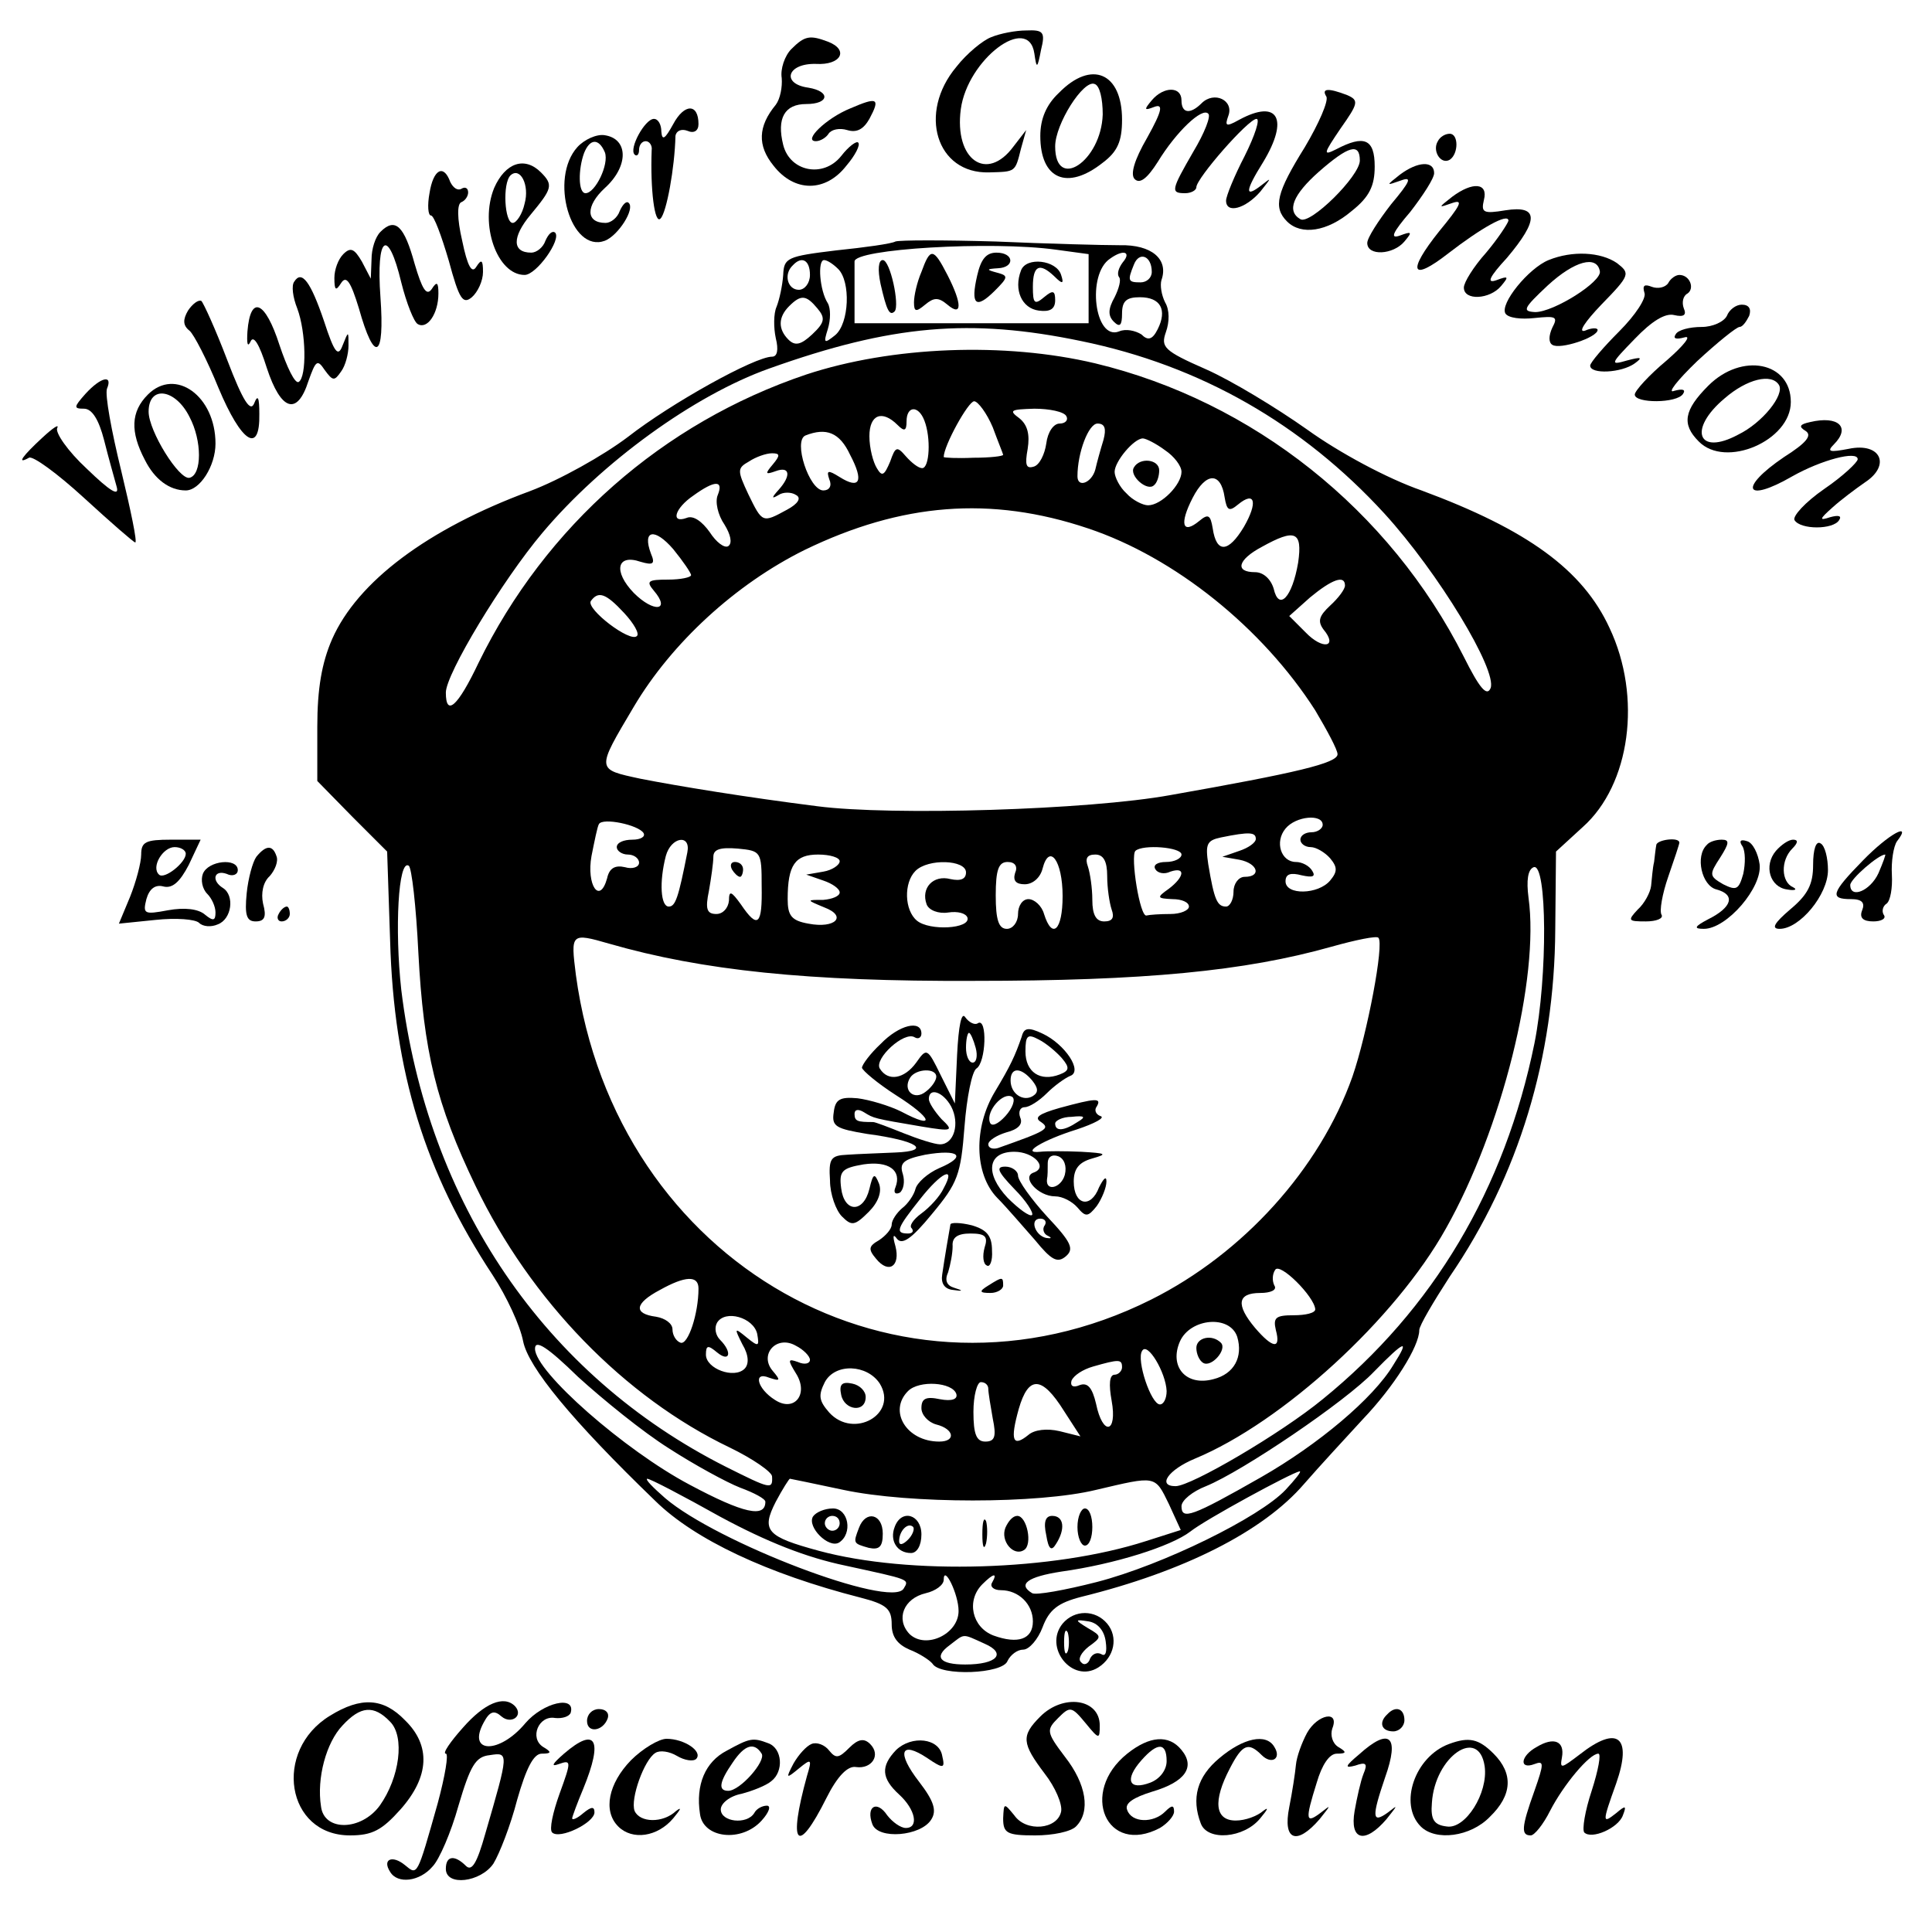
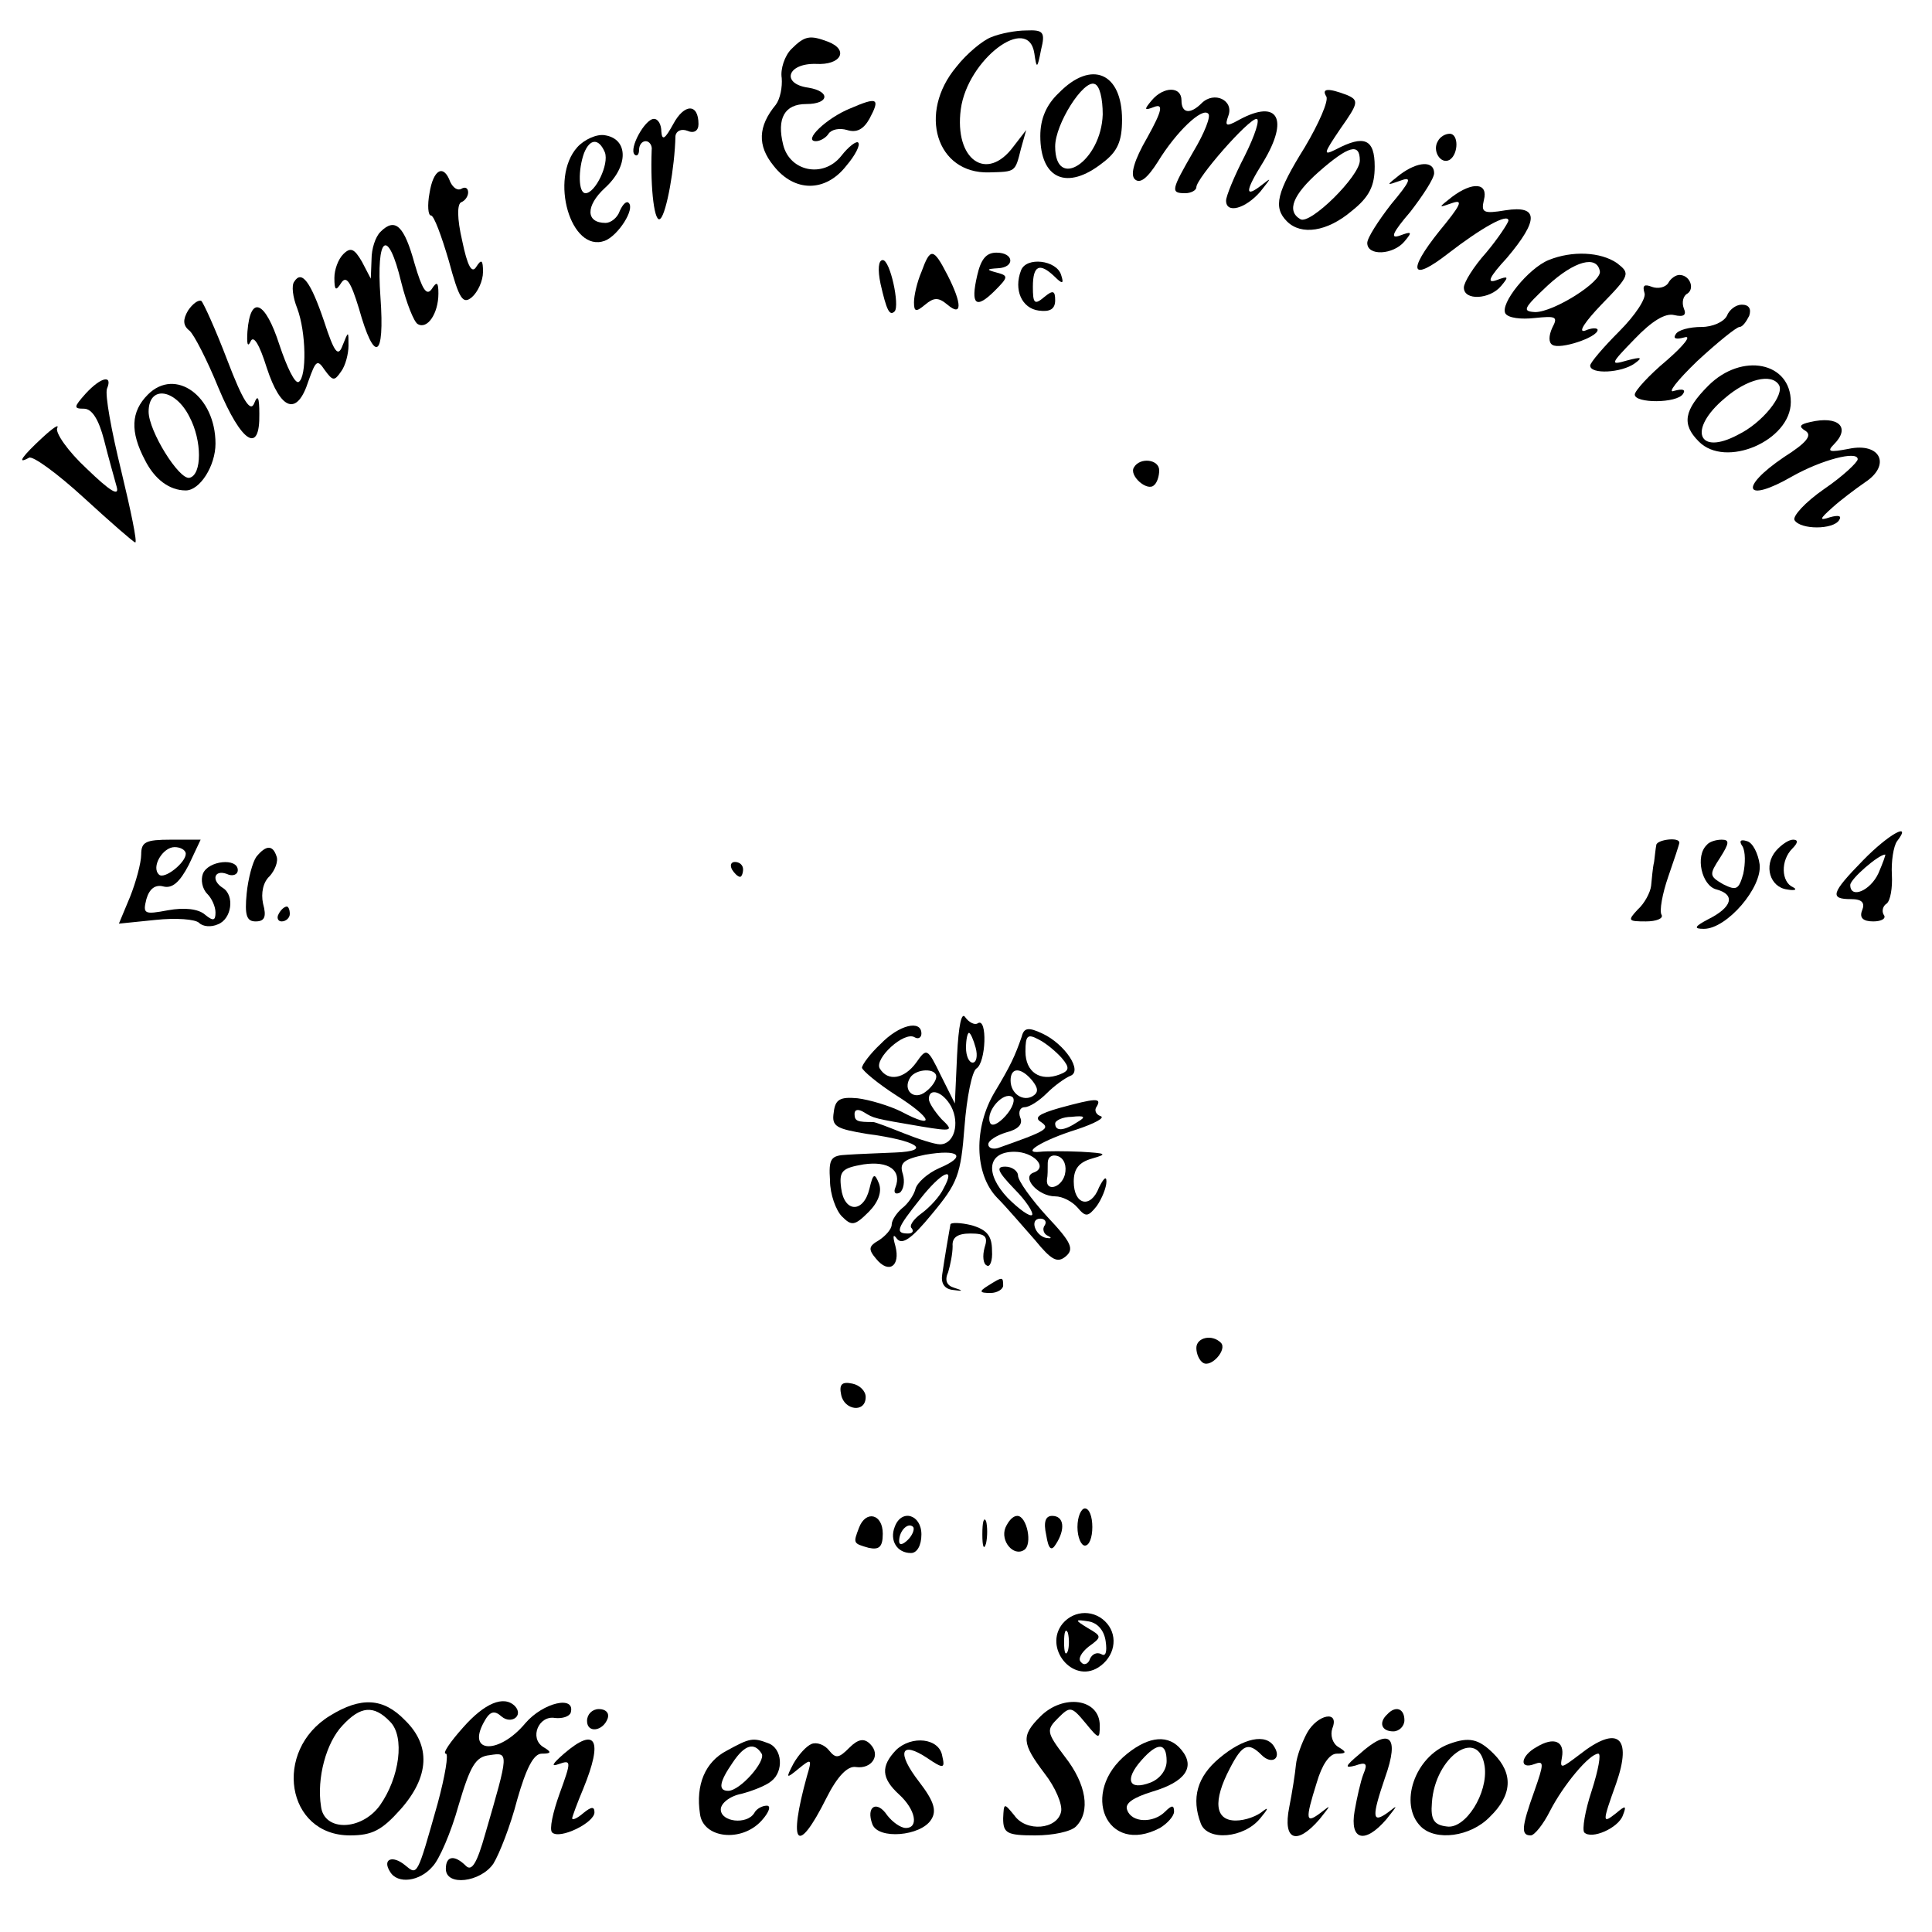
<svg xmlns="http://www.w3.org/2000/svg" version="1.0" width="260pt" height="260pt" viewBox="0 0 260 260" preserveAspectRatio="xMidYMid meet">
  <g transform="translate(0,260) scale(0.1,-0.1)" fill="#000000" stroke="none">
    <path d="M1334 2550 c-11 -4 -33 -22 -47 -40 -52 -62 -27 -144 44 -142 36 1 35 0 43 32 l7 25 -17 -22 c-36 -49 -80 -18 -71 50 9 67 91 129 99 75 3 -21 4 -21 9 5 6 24 3 27 -20 26 -14 0 -35 -4 -47 -9z" />
    <path d="M1065 2534 c-9 -9 -15 -27 -13 -39 1 -12 -2 -28 -8 -36 -24 -29 -25 -55 -3 -82 28 -36 70 -36 98 0 12 14 19 28 16 31 -2 3 -13 -5 -23 -18 -24 -30 -69 -21 -78 15 -9 36 2 55 31 55 31 0 33 17 3 22 -37 5 -29 33 10 32 34 -2 45 19 16 30 -24 9 -31 8 -49 -10z" />
    <path d="M1425 2475 c-17 -16 -25 -35 -25 -58 0 -58 36 -74 84 -36 20 15 26 29 26 58 0 63 -41 81 -85 36z m59 -29 c-2 -63 -64 -104 -64 -43 0 30 38 90 53 84 7 -2 11 -20 11 -41z" />
    <path d="M1550 2465 c-11 -13 -10 -14 3 -9 13 5 11 -5 -9 -41 -18 -31 -23 -50 -17 -56 7 -7 17 1 31 23 25 41 60 74 68 65 4 -3 -5 -26 -20 -51 -30 -52 -31 -56 -11 -56 8 0 15 4 15 8 0 12 70 92 81 92 5 0 -2 -22 -16 -50 -14 -27 -25 -54 -25 -60 0 -18 26 -11 46 12 15 19 16 20 2 9 -23 -18 -23 -9 2 31 35 58 20 85 -32 57 -18 -10 -20 -9 -15 5 8 21 -19 34 -36 17 -15 -15 -27 -14 -27 4 0 19 -24 19 -40 0z" />
    <path d="M1785 2470 c3 -6 -10 -36 -29 -68 -38 -61 -43 -81 -24 -100 19 -19 54 -14 87 14 24 19 31 34 31 60 0 37 -14 43 -52 23 -18 -9 -17 -6 6 28 24 34 25 38 9 45 -26 10 -35 9 -28 -2z m45 -86 c0 -21 -67 -87 -80 -79 -19 11 -10 33 25 64 40 35 55 39 55 15z" />
    <path d="M1144 2454 c-32 -13 -64 -44 -46 -44 6 0 14 5 17 10 4 6 15 8 25 5 13 -4 22 1 30 15 15 28 11 30 -26 14z" />
    <path d="M906 2433 c-11 -20 -15 -23 -16 -10 0 9 -4 17 -10 17 -12 0 -34 -40 -26 -48 3 -3 6 0 6 6 0 7 4 12 9 12 5 0 9 -6 8 -12 -2 -53 4 -101 12 -92 8 8 19 68 20 111 1 7 8 10 16 7 9 -4 15 0 15 9 0 28 -19 28 -34 0z" />
    <path d="M777 2402 c-38 -42 -9 -143 37 -126 18 7 41 43 32 51 -3 3 -8 -2 -12 -11 -3 -9 -12 -16 -19 -16 -27 0 -27 23 -1 47 32 29 32 66 0 71 -11 2 -28 -6 -37 -16z m37 -7 c6 -16 -13 -55 -26 -55 -10 0 -10 32 -2 54 8 20 20 20 28 1z" />
    <path d="M1935 2410 c-8 -13 4 -32 16 -25 12 8 12 35 0 35 -6 0 -13 -4 -16 -10z" />
-     <path d="M665 2347 c-20 -49 4 -117 41 -117 16 0 50 48 41 57 -4 3 -9 -2 -13 -11 -3 -9 -12 -16 -19 -16 -26 0 -26 21 -1 51 29 35 31 40 14 57 -22 22 -48 13 -63 -21z m41 -21 c-3 -14 -11 -26 -16 -26 -11 0 -14 53 -3 64 13 12 26 -13 19 -38z" />
    <path d="M1884 2365 c-19 -15 -19 -15 1 -8 16 6 13 -1 -13 -32 -17 -22 -32 -45 -32 -52 0 -18 35 -16 50 2 11 13 10 14 -6 8 -14 -5 -10 4 14 32 17 22 32 45 32 52 0 17 -22 16 -46 -2z" />
    <path d="M578 2340 c-3 -16 -2 -30 2 -30 4 0 14 -27 24 -61 14 -52 19 -59 31 -49 8 7 15 22 15 34 0 16 -2 18 -9 7 -6 -10 -12 1 -19 35 -7 30 -7 50 -1 52 5 2 9 8 9 13 0 6 -4 8 -9 5 -5 -3 -11 1 -15 9 -9 25 -23 17 -28 -15z" />
    <path d="M1954 2335 c-19 -15 -19 -15 1 -8 15 5 10 -4 -18 -38 -44 -55 -38 -69 12 -30 44 34 81 55 81 44 -1 -4 -14 -24 -30 -43 -17 -19 -30 -40 -30 -47 0 -18 35 -16 50 2 11 13 10 14 -6 8 -14 -5 -10 4 14 30 43 51 43 71 -2 64 -30 -5 -33 -3 -29 14 6 23 -15 25 -43 4z" />
    <path d="M512 2288 c-7 -7 -12 -23 -12 -37 l-1 -26 -12 23 c-10 17 -15 20 -25 10 -7 -7 -12 -21 -12 -32 0 -17 2 -18 9 -7 7 11 13 2 24 -34 21 -75 35 -68 29 15 -6 83 10 95 28 20 7 -28 17 -53 22 -56 13 -8 28 14 28 41 0 15 -2 17 -9 6 -7 -10 -13 0 -23 34 -14 51 -26 63 -46 43z" />
-     <path d="M1205 2275 c-5 -3 -41 -8 -80 -12 -66 -8 -70 -10 -71 -33 -1 -14 -5 -33 -9 -43 -4 -9 -4 -28 -1 -42 4 -16 2 -25 -5 -25 -23 0 -135 -62 -194 -108 -33 -25 -92 -58 -132 -73 -138 -51 -232 -122 -266 -199 -14 -32 -20 -67 -20 -118 l0 -73 47 -48 47 -47 4 -120 c5 -177 47 -312 138 -450 19 -29 37 -68 41 -89 7 -35 65 -106 178 -215 53 -52 151 -98 276 -130 35 -9 42 -15 42 -36 0 -17 8 -27 24 -34 13 -5 27 -14 31 -19 10 -17 95 -14 101 4 4 8 13 15 21 15 8 0 20 14 26 30 9 24 21 33 52 41 138 34 245 88 300 152 20 23 56 62 79 87 42 44 76 98 76 120 0 6 19 38 41 72 93 136 141 295 142 467 l1 105 36 33 c64 57 80 175 36 268 -36 78 -110 132 -253 185 -46 16 -111 51 -154 82 -41 29 -102 66 -136 81 -57 25 -61 30 -54 50 5 14 5 30 -1 40 -5 10 -7 23 -5 30 10 28 -13 48 -56 47 -23 0 -98 2 -167 5 -69 2 -129 2 -135 0z m216 -11 l44 -6 0 -47 0 -46 -157 0 -158 0 0 38 c0 20 0 40 0 45 -1 17 184 28 271 16z m90 -17 c-6 -8 -8 -16 -5 -20 3 -3 0 -15 -6 -27 -9 -16 -9 -25 -1 -33 8 -8 11 -5 11 11 0 17 6 22 24 22 28 0 37 -17 24 -43 -7 -14 -13 -16 -22 -7 -8 5 -21 8 -30 4 -33 -13 -44 77 -12 98 18 13 29 9 17 -5z m39 -13 c0 -8 -7 -14 -15 -14 -17 0 -18 2 -9 24 7 18 24 12 24 -10z m-460 -4 c0 -11 -7 -20 -15 -20 -15 0 -21 21 -8 33 12 13 23 7 23 -13z m38 8 c17 -17 15 -73 -4 -89 -15 -12 -16 -11 -10 8 4 13 4 28 0 35 -11 17 -14 58 -5 58 4 0 12 -5 19 -12z m-28 -53 c11 -13 10 -19 -7 -35 -15 -14 -23 -16 -32 -7 -14 14 -14 30 1 45 16 16 23 15 38 -3z m355 -44 c161 -33 298 -112 408 -232 73 -80 152 -211 143 -235 -5 -12 -15 0 -36 42 -100 198 -284 344 -496 395 -122 29 -274 23 -389 -15 -193 -65 -351 -204 -441 -388 -28 -59 -44 -73 -44 -40 0 25 76 151 130 215 80 95 204 185 305 221 165 59 271 68 420 37z m-119 -116 c7 -19 14 -36 14 -37 0 -2 -18 -4 -40 -4 -22 -1 -40 0 -40 1 0 15 33 75 41 75 5 0 17 -16 25 -35z m-92 9 c9 -23 7 -64 -3 -64 -5 0 -14 7 -22 16 -12 14 -14 13 -21 -7 -8 -19 -11 -21 -18 -9 -5 8 -10 27 -10 43 0 29 17 36 38 15 9 -9 12 -8 12 5 0 21 16 22 24 1z m191 6 c3 -5 -1 -10 -9 -10 -8 0 -16 -11 -18 -27 -2 -14 -9 -29 -17 -31 -10 -3 -12 2 -8 24 3 19 0 32 -11 41 -15 11 -12 12 20 13 20 0 40 -4 43 -10z m50 -32 c-4 -13 -9 -31 -11 -40 -5 -18 -24 -25 -24 -9 0 32 15 71 27 71 10 0 12 -7 8 -22z m-341 -20 c19 -36 13 -47 -14 -30 -16 10 -18 9 -14 -3 4 -9 0 -15 -8 -15 -19 0 -41 67 -24 74 28 11 46 4 60 -26z m424 6 c12 -8 22 -21 22 -29 0 -17 -27 -45 -45 -45 -7 0 -21 7 -29 16 -9 8 -16 22 -16 29 0 14 26 45 38 45 4 0 18 -7 30 -16z m-528 -19 c-11 -13 -10 -14 4 -9 19 7 21 -6 4 -25 -10 -11 -10 -13 0 -7 6 4 17 4 23 0 8 -4 3 -12 -12 -20 -33 -18 -33 -18 -52 21 -15 32 -15 35 1 44 9 6 23 11 31 11 11 0 11 -3 1 -15z m608 -44 c3 -18 6 -20 18 -10 23 19 27 3 8 -30 -21 -35 -37 -36 -42 -2 -3 18 -6 20 -18 10 -23 -19 -27 -4 -9 31 18 35 38 35 43 1z m-682 3 c-4 -9 0 -27 9 -40 8 -13 11 -25 5 -29 -5 -3 -16 5 -25 19 -10 14 -22 23 -31 19 -22 -8 -16 13 9 30 29 21 41 21 33 1z m498 -45 c117 -39 235 -134 306 -245 16 -27 30 -53 30 -59 0 -12 -55 -25 -225 -55 -110 -20 -375 -28 -475 -15 -95 12 -187 27 -238 37 -60 13 -60 11 -9 97 51 86 137 165 230 211 130 63 250 73 381 29z m-534 -63 c0 -3 -14 -6 -31 -6 -27 0 -30 -2 -19 -15 23 -27 0 -30 -27 -3 -28 29 -23 53 9 42 17 -5 20 -3 14 11 -12 32 5 35 30 6 13 -16 24 -32 24 -35z m817 17 c-8 -47 -26 -66 -33 -35 -4 13 -14 22 -25 22 -28 0 -23 17 9 34 45 25 55 21 49 -21z m63 -31 c0 -5 -9 -17 -20 -27 -15 -14 -17 -21 -9 -32 20 -24 -1 -28 -24 -4 l-22 22 28 25 c29 24 47 31 47 16z m-970 -37 c13 -14 21 -28 17 -31 -9 -9 -68 36 -62 47 10 14 20 11 45 -16z m26 -296 c3 -5 -4 -9 -15 -9 -12 0 -21 -4 -21 -10 0 -5 7 -10 15 -10 8 0 15 -5 15 -11 0 -6 -9 -9 -19 -6 -13 3 -21 -1 -24 -15 -10 -36 -28 -9 -21 30 4 20 8 40 10 43 5 9 53 -1 60 -12z m914 11 c0 -5 -7 -10 -15 -10 -8 0 -15 -4 -15 -10 0 -5 6 -10 14 -10 7 0 19 -7 26 -15 10 -12 10 -18 0 -30 -16 -19 -60 -20 -60 -1 0 10 7 12 22 8 14 -3 19 -2 14 6 -4 7 -14 12 -22 12 -20 0 -29 27 -14 45 14 17 50 20 50 5z m-90 -19 c0 -5 -10 -12 -22 -16 l-23 -8 23 -4 c25 -5 30 -23 7 -23 -8 0 -15 -9 -15 -20 0 -11 -5 -20 -10 -20 -12 0 -16 9 -24 57 -4 27 -2 32 17 36 39 8 47 7 47 -2z m-765 -18 c-12 -61 -16 -73 -25 -73 -11 0 -13 33 -4 68 7 26 34 30 29 5z m100 -45 c1 -53 -5 -59 -28 -25 -13 18 -16 19 -16 5 -1 -10 -8 -18 -17 -18 -13 0 -15 7 -10 31 3 17 6 38 6 46 0 10 9 13 33 11 31 -3 32 -4 32 -50z m565 42 c0 -5 -9 -10 -21 -10 -11 0 -18 -4 -14 -10 3 -5 12 -7 20 -3 21 7 19 -7 -2 -23 -17 -12 -16 -13 5 -14 12 0 22 -4 22 -10 0 -5 -11 -10 -25 -10 -14 0 -28 -1 -32 -2 -9 -3 -22 80 -15 87 10 9 62 5 62 -5z m-460 -9 c0 -5 -10 -12 -22 -14 l-23 -4 23 -8 c12 -4 22 -11 22 -16 0 -5 -10 -9 -22 -10 -23 0 -23 0 1 -10 32 -12 15 -29 -21 -22 -23 4 -28 11 -28 33 0 46 10 60 41 60 16 0 29 -4 29 -9z m300 -47 c0 -46 -14 -59 -25 -24 -3 11 -13 20 -21 20 -8 0 -14 -9 -14 -20 0 -11 -7 -20 -15 -20 -11 0 -15 12 -15 45 0 35 4 45 16 45 10 0 14 -6 10 -15 -3 -10 1 -15 13 -15 11 0 21 9 24 21 9 35 27 11 27 -37z m60 27 c0 -16 3 -36 6 -45 4 -11 1 -16 -10 -16 -11 0 -16 9 -16 29 0 16 -3 36 -6 45 -4 11 -1 16 10 16 11 0 16 -9 16 -29z m-927 -103 c7 -133 24 -204 77 -314 74 -154 200 -284 342 -352 31 -15 57 -33 57 -39 1 -18 -2 -17 -62 13 -244 123 -402 355 -437 642 -9 82 -4 176 10 167 4 -2 10 -55 13 -117z m737 108 c0 -9 -7 -12 -21 -9 -23 6 -40 -12 -32 -34 3 -8 16 -13 29 -11 13 2 24 -1 26 -7 4 -15 -51 -18 -68 -4 -17 14 -18 51 -2 67 17 17 68 15 68 -2z m765 -230 c-40 -196 -136 -358 -285 -479 -56 -46 -177 -117 -198 -117 -25 0 -10 22 26 37 118 49 270 188 338 310 75 133 126 337 111 445 -3 23 -1 38 7 41 18 6 19 -147 1 -237z m-1245 134 c125 -36 268 -51 490 -50 230 0 365 13 482 46 32 9 61 15 63 12 8 -8 -15 -129 -35 -187 -44 -124 -147 -238 -271 -300 -338 -169 -721 47 -774 437 -7 56 -7 57 45 42z m950 -492 c0 -5 -13 -8 -29 -8 -24 0 -28 -3 -24 -20 7 -26 -4 -25 -28 3 -26 31 -24 47 7 47 14 0 23 4 19 10 -3 6 -3 15 1 21 6 11 53 -36 54 -53z m-830 28 c0 -34 -14 -76 -24 -73 -6 2 -11 10 -11 18 0 8 -10 15 -22 17 -31 4 -29 18 5 36 34 19 52 20 52 2z m79 -61 c3 -17 2 -18 -14 -5 -17 14 -17 13 -6 -9 9 -15 9 -27 3 -33 -14 -14 -52 0 -52 19 0 13 3 13 15 3 17 -14 21 0 4 17 -6 6 -8 16 -4 23 11 18 49 7 54 -15z m646 -4 c8 -27 -4 -50 -32 -57 -37 -10 -60 17 -45 51 14 31 67 36 77 6z m-765 -150 c34 -22 78 -46 96 -53 19 -7 34 -15 34 -19 0 -22 -29 -16 -102 23 -87 46 -208 152 -208 183 0 13 17 2 58 -38 33 -30 87 -74 122 -96z m190 119 c0 -5 -7 -7 -16 -3 -14 5 -14 3 -3 -15 18 -28 -2 -53 -28 -36 -24 15 -30 39 -8 30 15 -5 16 -4 5 9 -19 22 5 49 31 34 10 -5 19 -14 19 -19z m480 -42 c0 -10 -4 -18 -9 -18 -12 0 -32 60 -24 72 7 13 32 -29 33 -54z m305 35 c-27 -45 -101 -107 -178 -151 -93 -53 -107 -58 -107 -39 0 8 15 20 33 27 49 20 188 114 226 154 42 43 49 45 26 9z m-365 -3 c0 -5 -5 -10 -10 -10 -7 0 -8 -13 -4 -35 8 -44 -12 -48 -21 -4 -5 21 -11 29 -22 25 -9 -4 -13 -1 -11 6 3 7 15 15 29 19 35 10 39 10 39 -1z m-326 -22 c25 -41 -35 -75 -68 -39 -14 16 -15 23 -6 41 14 26 57 24 74 -2z m103 -14 c2 -7 -6 -10 -22 -7 -19 4 -25 1 -25 -12 0 -9 9 -19 20 -22 24 -6 27 -23 4 -23 -44 0 -69 41 -42 68 15 15 60 12 65 -4z m43 7 c0 -5 3 -23 6 -40 5 -24 3 -31 -10 -31 -12 0 -16 10 -16 40 0 22 5 40 10 40 6 0 10 -4 10 -9z m102 -30 l22 -34 -28 7 c-17 4 -34 2 -42 -5 -21 -17 -25 -8 -13 35 13 45 31 45 61 -3z m298 -106 c-35 -37 -165 -101 -254 -124 -43 -11 -82 -18 -87 -15 -20 12 -6 22 39 29 72 10 148 34 174 54 20 16 136 79 147 81 3 0 -6 -11 -19 -25z m-761 -36 c63 -34 116 -55 169 -66 87 -19 86 -18 78 -31 -17 -27 -251 62 -321 122 -16 14 -27 25 -24 26 4 0 48 -23 98 -51z m166 36 c89 -19 262 -19 340 0 81 19 79 20 98 -19 l16 -35 -47 -15 c-124 -40 -318 -46 -440 -13 -70 19 -78 27 -58 66 9 17 18 31 19 31 1 0 34 -7 72 -15z m155 -163 c0 -31 -44 -52 -66 -31 -19 20 -8 48 22 55 13 3 24 11 24 18 0 21 20 -19 20 -42z m45 38 c-3 -5 2 -10 12 -10 24 0 43 -19 43 -42 0 -24 -20 -31 -53 -19 -29 11 -37 47 -15 69 15 15 21 16 13 2z m-10 -82 c30 -13 17 -28 -26 -28 -34 0 -43 10 -21 26 21 16 16 16 47 2z" />
    <path d="M1240 2234 c-6 -14 -10 -32 -10 -41 0 -13 3 -13 15 -3 12 10 18 10 30 0 20 -17 20 1 0 40 -19 37 -23 37 -35 4z" />
    <path d="M1315 2229 c-9 -39 -2 -46 24 -20 18 18 18 20 3 24 -15 4 -15 5 1 6 23 1 22 21 -2 21 -14 0 -21 -9 -26 -31z" />
    <path d="M1185 2218 c8 -35 12 -44 19 -37 7 8 -6 69 -16 69 -6 0 -7 -13 -3 -32z" />
    <path d="M1374 2236 c-10 -26 1 -51 24 -54 15 -2 22 2 22 14 0 13 -3 14 -15 4 -13 -11 -15 -8 -15 14 0 29 9 33 29 14 11 -11 13 -10 9 2 -6 20 -47 25 -54 6z" />
    <path d="M1526 1971 c-7 -11 18 -33 27 -24 4 3 7 12 7 20 0 15 -26 18 -34 4z" />
    <path d="M985 1430 c3 -5 8 -10 11 -10 2 0 4 5 4 10 0 6 -5 10 -11 10 -5 0 -7 -4 -4 -10z" />
    <path d="M1288 1180 l-3 -65 -19 38 c-18 37 -19 37 -33 17 -16 -22 -38 -26 -49 -8 -8 13 33 51 47 42 5 -3 9 0 9 5 0 19 -30 12 -55 -14 -14 -13 -25 -28 -25 -32 1 -4 21 -21 46 -37 49 -31 54 -47 7 -22 -16 8 -43 16 -59 18 -23 2 -30 -1 -32 -19 -3 -19 3 -22 45 -29 68 -9 88 -23 38 -25 -22 -1 -51 -2 -65 -3 -22 -1 -25 -5 -23 -35 0 -18 8 -40 16 -48 13 -13 17 -13 36 6 13 13 18 27 14 38 -6 15 -8 14 -13 -7 -8 -33 -34 -32 -38 1 -3 23 1 27 30 32 34 5 52 -8 43 -31 -3 -7 0 -10 6 -7 5 4 7 15 4 25 -5 15 1 20 30 26 46 8 57 -2 19 -18 -16 -7 -30 -20 -32 -28 -2 -8 -10 -20 -18 -26 -7 -6 -14 -16 -14 -22 0 -6 -8 -15 -17 -21 -14 -8 -15 -12 -4 -25 17 -21 33 -10 26 17 -4 14 -3 17 2 10 7 -9 20 0 47 33 35 42 39 53 44 118 3 39 10 74 16 78 13 8 15 69 2 61 -4 -3 -12 1 -17 8 -5 8 -9 -11 -11 -51z m25 10 c3 -11 1 -20 -4 -20 -5 0 -9 9 -9 20 0 11 2 20 4 20 2 0 6 -9 9 -20z m-53 -39 c0 -5 -6 -14 -14 -20 -16 -13 -32 2 -21 19 8 12 35 13 35 1z m20 -40 c12 -23 4 -51 -15 -51 -7 0 -29 7 -49 15 -20 8 -38 15 -41 15 -21 0 -25 1 -25 11 0 6 5 7 13 2 13 -8 12 -8 77 -19 42 -7 44 -6 27 10 -9 10 -17 22 -17 27 0 16 19 10 30 -10z m-10 -110 c-5 -11 -19 -26 -30 -34 -11 -8 -17 -17 -13 -20 3 -4 1 -7 -5 -7 -18 0 -15 7 16 46 29 37 49 46 32 15z" />
    <path d="M1375 1205 c-9 -26 -15 -39 -36 -74 -29 -48 -28 -111 3 -143 13 -13 35 -39 51 -57 22 -27 30 -31 41 -22 12 10 8 19 -25 54 -21 23 -39 48 -39 55 0 6 -8 12 -17 12 -13 0 -11 -6 12 -30 16 -16 26 -32 24 -35 -3 -3 -18 8 -33 23 -31 33 -27 62 9 62 26 0 46 -21 26 -28 -17 -6 6 -32 29 -32 10 0 23 -7 30 -15 11 -13 14 -13 26 2 7 10 13 25 13 33 0 8 -4 4 -10 -8 -11 -29 -34 -24 -34 8 0 17 7 26 25 31 21 6 19 7 -15 9 -22 1 -47 1 -55 0 -28 -3 4 16 49 30 24 8 39 16 32 18 -6 2 -9 8 -5 13 7 12 -2 11 -50 -2 -28 -8 -35 -13 -25 -19 13 -9 7 -12 -58 -35 -7 -2 -13 0 -13 5 0 5 11 12 24 16 16 4 23 11 19 20 -3 8 0 14 6 14 6 0 19 8 30 19 10 10 24 20 31 23 18 6 -7 43 -37 57 -19 9 -25 8 -28 -4z m54 -29 c11 -13 10 -17 -3 -22 -26 -10 -46 3 -46 31 0 22 3 24 18 16 10 -5 24 -17 31 -25z m-40 -30 c8 -10 9 -16 1 -21 -13 -8 -30 3 -30 21 0 18 14 18 29 0z m-36 -48 c-10 -11 -19 -15 -21 -8 -5 15 18 41 30 34 5 -3 1 -15 -9 -26z m97 -8 c-18 -12 -30 -13 -30 -2 0 4 10 9 22 9 18 2 20 0 8 -7z m-17 -71 c-5 -18 -26 -23 -24 -6 1 4 1 14 1 22 0 8 6 12 14 9 8 -3 12 -13 9 -25z m-27 -68 c-4 -5 -1 -12 4 -14 6 -3 5 -4 -2 -3 -15 3 -23 26 -8 26 6 0 9 -4 6 -9z" />
    <path d="M1279 952 c-2 -11 -8 -46 -11 -67 -2 -12 3 -20 15 -21 13 -2 14 -1 1 3 -10 3 -13 10 -8 21 3 10 6 25 6 35 -1 12 7 17 24 17 20 0 24 -4 19 -19 -3 -11 -2 -22 3 -24 4 -3 8 6 7 20 0 20 -7 28 -27 34 -16 4 -29 4 -29 1z" />
    <path d="M1330 870 c-13 -8 -12 -10 3 -10 9 0 17 5 17 10 0 12 -1 12 -20 0z" />
    <path d="M1610 786 c0 -8 4 -17 9 -20 11 -7 33 18 24 27 -12 12 -33 7 -33 -7z" />
    <path d="M1132 723 c4 -21 33 -25 33 -3 0 8 -8 16 -18 18 -14 3 -18 -1 -15 -15z" />
-     <path d="M1094 559 c-8 -14 21 -43 35 -35 19 12 13 46 -8 46 -11 0 -23 -5 -27 -11z m36 -9 c0 -5 -4 -10 -10 -10 -5 0 -10 5 -10 10 0 6 5 10 10 10 6 0 10 -4 10 -10z" />
    <path d="M1450 545 c0 -14 5 -25 10 -25 6 0 10 11 10 25 0 14 -4 25 -10 25 -5 0 -10 -11 -10 -25z" />
    <path d="M1156 544 c-8 -21 -8 -21 13 -27 14 -3 19 1 19 19 0 27 -23 32 -32 8z" />
    <path d="M1204 545 c-7 -18 3 -35 22 -35 8 0 14 10 14 25 0 27 -27 35 -36 10z m18 -17 c-7 -7 -12 -8 -12 -2 0 14 12 26 19 19 2 -3 -1 -11 -7 -17z" />
    <path d="M1322 535 c0 -16 2 -22 5 -12 2 9 2 23 0 30 -3 6 -5 -1 -5 -18z" />
    <path d="M1353 544 c-7 -18 11 -39 25 -30 12 7 4 46 -9 46 -6 0 -12 -7 -16 -16z" />
    <path d="M1408 534 c3 -19 7 -22 13 -12 13 20 11 38 -5 38 -9 0 -12 -8 -8 -26z" />
    <path d="M2084 2250 c-27 -11 -66 -59 -58 -72 4 -6 21 -8 39 -6 29 3 32 2 24 -13 -5 -11 -5 -20 0 -23 10 -7 61 10 61 20 0 3 -8 3 -17 -1 -10 -3 0 12 22 35 39 40 39 42 21 56 -22 15 -60 17 -92 4z m69 -15 c3 -14 -62 -55 -87 -55 -18 1 -16 5 17 36 36 33 66 41 70 19z" />
    <path d="M396 2221 c-4 -5 -2 -21 4 -36 12 -32 13 -92 2 -99 -5 -3 -16 20 -26 50 -19 59 -39 68 -43 18 -1 -16 0 -22 4 -14 4 10 12 -3 22 -35 19 -58 41 -65 56 -18 10 28 12 30 22 15 11 -15 13 -15 22 -2 6 8 10 24 10 35 0 20 0 20 -8 0 -6 -16 -11 -10 -25 33 -18 53 -30 69 -40 53z" />
    <path d="M2245 2219 c-4 -6 -14 -8 -22 -5 -10 4 -13 2 -10 -8 3 -7 -12 -30 -34 -52 -21 -21 -39 -42 -39 -46 0 -12 42 -10 60 3 11 8 9 9 -10 4 -24 -7 -23 -5 10 29 23 24 41 35 53 32 13 -3 17 0 13 9 -3 8 -1 17 5 20 10 7 3 25 -11 25 -5 0 -12 -5 -15 -11z" />
    <path d="M253 2182 c-7 -12 -7 -20 2 -27 6 -5 24 -40 39 -77 31 -74 56 -90 55 -35 0 22 -2 27 -7 14 -5 -12 -15 3 -36 58 -16 42 -32 77 -35 80 -4 2 -12 -4 -18 -13z" />
    <path d="M2324 2175 c-4 -8 -19 -15 -34 -15 -16 0 -32 -4 -35 -10 -4 -6 1 -7 12 -4 10 3 -1 -11 -24 -31 -24 -20 -43 -41 -43 -46 0 -12 57 -12 65 1 4 6 -1 7 -12 4 -10 -4 4 14 31 40 27 25 53 46 57 46 4 0 9 7 13 15 3 9 0 15 -10 15 -8 0 -17 -7 -20 -15z" />
    <path d="M2299 2081 c-33 -33 -36 -52 -13 -75 36 -37 124 1 124 53 0 54 -66 67 -111 22z m95 1 c8 -13 -22 -51 -55 -67 -54 -29 -68 7 -18 49 30 26 63 34 73 18z" />
    <path d="M115 2070 c-16 -18 -16 -20 -2 -20 11 0 20 -15 27 -42 6 -24 14 -52 17 -63 4 -14 -9 -6 -40 24 -26 24 -43 49 -40 55 3 6 -6 0 -20 -13 -26 -24 -36 -37 -18 -27 5 3 38 -21 74 -54 36 -33 67 -60 69 -60 3 0 -6 43 -19 97 -13 53 -22 102 -19 110 8 19 -8 16 -29 -7z" />
    <path d="M199 2069 c-23 -23 -24 -50 -4 -88 13 -26 33 -41 55 -41 19 0 40 33 40 63 0 64 -54 103 -91 66z m56 -30 c17 -32 17 -78 0 -82 -14 -3 -55 63 -55 89 0 36 36 31 55 -7z" />
    <path d="M2436 2032 c-14 -3 -16 -6 -6 -12 9 -6 1 -16 -29 -35 -62 -42 -53 -63 11 -26 39 22 88 35 88 23 0 -4 -20 -23 -45 -40 -26 -18 -43 -37 -40 -42 8 -13 52 -13 60 0 4 6 -1 7 -12 4 -15 -5 -15 -3 3 13 11 10 31 25 44 34 35 23 21 54 -22 45 -26 -5 -30 -4 -20 6 23 23 6 39 -32 30z" />
    <path d="M2507 1442 c-43 -44 -45 -52 -16 -52 15 0 19 -5 15 -15 -4 -10 1 -15 15 -15 11 0 18 4 14 9 -3 5 -1 12 4 15 5 4 8 21 7 39 -1 17 2 38 7 45 21 27 -11 10 -46 -26z m21 -17 c-11 -24 -38 -35 -38 -16 0 8 38 41 47 41 1 0 -3 -11 -9 -25z" />
    <path d="M190 1450 c0 -11 -7 -37 -15 -57 l-15 -36 49 5 c28 3 54 1 59 -4 5 -5 16 -6 25 -2 19 7 23 39 7 49 -16 10 -12 25 5 19 8 -4 15 -1 15 5 0 17 -40 13 -47 -5 -3 -8 -1 -20 6 -27 6 -6 11 -17 11 -25 0 -11 -3 -12 -14 -3 -9 8 -28 10 -50 6 -32 -6 -34 -5 -29 15 4 14 12 20 23 17 12 -3 22 6 34 29 l16 34 -40 0 c-34 0 -40 -3 -40 -20z m60 1 c0 -12 -29 -35 -36 -28 -11 10 5 37 21 37 8 0 15 -4 15 -9z" />
    <path d="M2229 1463 c-1 -5 -2 -15 -3 -23 -2 -8 -3 -23 -4 -32 -1 -9 -9 -24 -18 -32 -14 -15 -13 -16 11 -16 14 0 24 4 21 9 -3 5 1 28 9 51 8 23 15 44 15 46 0 8 -30 4 -31 -3z" />
    <path d="M2297 1463 c-16 -15 -7 -55 13 -60 26 -7 21 -24 -11 -40 -19 -10 -20 -13 -6 -13 31 0 79 56 75 87 -2 14 -9 29 -17 31 -9 3 -11 0 -6 -7 4 -7 4 -23 1 -37 -6 -21 -9 -23 -27 -14 -19 11 -19 13 -4 36 12 19 13 24 2 24 -8 0 -17 -3 -20 -7z" />
    <path d="M2390 1455 c-17 -20 -8 -49 15 -52 11 -2 14 0 8 3 -16 7 -17 36 -1 52 8 8 8 12 1 12 -6 0 -16 -7 -23 -15z" />
-     <path d="M2440 1436 c0 -26 -7 -40 -31 -60 -21 -18 -26 -26 -14 -26 27 0 65 46 65 79 0 16 -4 33 -10 36 -6 4 -10 -8 -10 -29z" />
    <path d="M345 1447 c-5 -7 -11 -29 -13 -49 -3 -30 0 -38 12 -38 12 0 15 6 10 24 -3 14 0 29 9 37 7 8 12 20 9 27 -5 15 -14 15 -27 -1z" />
    <path d="M375 1370 c-3 -5 -1 -10 4 -10 6 0 11 5 11 10 0 6 -2 10 -4 10 -3 0 -8 -4 -11 -10z" />
    <path d="M1430 415 c-26 -32 13 -81 48 -59 22 14 27 41 12 59 -16 19 -44 19 -60 0z m58 -24 c2 -14 0 -21 -6 -17 -6 3 -12 0 -15 -6 -2 -7 -8 -10 -12 -5 -5 4 0 13 10 21 18 13 18 14 -1 25 -18 11 -18 12 1 9 12 -2 21 -12 23 -27z m-51 -13 c-3 -7 -5 -2 -5 12 0 14 2 19 5 13 2 -7 2 -19 0 -25z" />
    <path d="M444 291 c-77 -47 -59 -161 27 -161 30 0 43 7 68 35 39 44 41 86 6 120 -29 30 -59 32 -101 6z m81 -8 c20 -20 13 -75 -14 -113 -25 -34 -75 -35 -79 -1 -6 38 7 86 29 109 24 26 42 28 64 5z" />
    <path d="M623 275 c-17 -19 -28 -35 -23 -35 4 0 -1 -30 -11 -67 -28 -99 -27 -97 -44 -83 -17 14 -31 8 -20 -9 10 -17 40 -13 57 7 9 9 25 46 35 82 16 54 23 66 42 68 26 4 26 4 -6 -106 -11 -39 -18 -51 -26 -43 -15 15 -27 14 -27 -4 0 -24 47 -18 64 7 8 13 23 51 32 86 12 42 22 62 33 62 13 0 14 2 2 9 -19 12 -6 43 16 39 10 -1 19 2 21 7 7 24 -37 14 -61 -14 -35 -42 -79 -41 -56 1 8 15 14 17 24 8 13 -11 30 1 18 14 -15 15 -41 4 -70 -29z" />
    <path d="M1400 290 c-26 -26 -25 -36 6 -77 14 -18 24 -41 22 -51 -5 -24 -47 -28 -63 -5 -14 17 -14 17 -15 -4 0 -20 5 -23 43 -23 24 0 48 5 55 12 20 20 14 57 -15 94 -25 33 -25 36 -9 52 16 16 18 16 37 -7 18 -22 19 -22 19 -3 0 36 -49 43 -80 12z" />
    <path d="M790 284 c0 -17 22 -14 28 4 2 7 -3 12 -12 12 -9 0 -16 -7 -16 -16z" />
    <path d="M1867 293 c-12 -11 -8 -23 8 -23 8 0 15 7 15 15 0 16 -12 20 -23 8z" />
    <path d="M1759 268 c-7 -13 -14 -32 -15 -43 -1 -11 -5 -37 -9 -57 -9 -45 10 -52 41 -16 15 19 16 20 2 9 -21 -16 -22 -11 -6 40 7 24 17 39 27 39 13 0 14 2 2 9 -8 5 -11 16 -8 25 10 25 -20 19 -34 -6z" />
    <path d="M759 240 c-16 -14 -18 -18 -7 -14 17 6 17 4 1 -40 -9 -25 -14 -48 -10 -52 10 -10 57 13 57 27 0 8 -4 8 -15 -1 -8 -7 -15 -10 -15 -7 0 2 7 21 15 40 27 66 17 84 -26 47z" />
-     <path d="M849 231 c-30 -31 -38 -68 -17 -89 19 -19 53 -14 74 11 10 12 12 16 4 10 -18 -17 -49 -16 -56 0 -6 16 13 69 28 78 6 4 19 2 29 -4 10 -6 22 -8 26 -4 9 10 -16 27 -40 27 -10 0 -32 -13 -48 -29z" />
    <path d="M978 244 c-29 -15 -42 -46 -36 -85 4 -33 56 -39 83 -9 10 11 13 20 7 20 -6 0 -14 -4 -17 -10 -10 -16 -45 -12 -45 5 0 8 12 18 28 21 15 4 33 11 40 17 17 13 15 44 -4 51 -21 8 -25 7 -56 -10z m47 -4 c6 -10 -29 -50 -45 -50 -14 0 -12 12 6 38 16 24 29 28 39 12z" />
    <path d="M1092 253 c-7 -3 -17 -14 -24 -26 -11 -21 -10 -21 7 -7 17 14 18 13 11 -10 -26 -94 -13 -108 26 -30 15 30 29 44 40 42 21 -3 34 16 19 31 -8 8 -16 7 -28 -5 -14 -14 -18 -15 -27 -4 -6 8 -17 12 -24 9z" />
    <path d="M1206 245 c-21 -22 -20 -38 4 -60 22 -20 27 -45 9 -45 -7 0 -18 8 -25 17 -14 21 -29 12 -20 -12 8 -21 65 -16 79 6 8 12 4 25 -16 51 -31 40 -25 56 11 32 22 -15 24 -14 20 3 -4 24 -41 28 -62 8z" />
    <path d="M1517 240 c-65 -52 -28 -138 44 -100 10 6 19 16 19 22 0 9 -3 9 -12 0 -16 -16 -45 -15 -51 2 -4 9 8 17 34 25 44 13 58 33 39 56 -17 21 -43 19 -73 -5z m53 -10 c0 -12 -9 -24 -22 -29 -29 -11 -35 4 -12 30 22 25 34 24 34 -1z" />
    <path d="M1641 234 c-30 -25 -38 -54 -25 -88 9 -24 58 -20 80 7 10 12 12 16 4 10 -8 -7 -24 -13 -37 -13 -28 0 -31 26 -8 70 17 33 25 36 43 18 13 -13 27 -5 17 11 -11 19 -42 12 -74 -15z" />
    <path d="M1829 239 c-19 -16 -20 -19 -5 -15 14 5 17 3 11 -11 -4 -10 -9 -33 -12 -50 -7 -40 14 -45 43 -11 15 19 16 20 2 9 -22 -16 -22 -6 -4 47 20 56 6 68 -35 31z" />
    <path d="M1950 253 c-46 -17 -68 -81 -38 -111 20 -20 67 -14 93 13 30 29 32 58 5 85 -20 20 -33 23 -60 13z m48 -30 c5 -36 -26 -85 -51 -81 -17 2 -22 9 -20 32 4 62 63 103 71 49z" />
    <path d="M2068 249 c-22 -12 -24 -31 -3 -23 13 5 13 1 0 -36 -18 -50 -18 -60 -5 -60 5 0 17 15 26 33 18 35 53 77 65 77 4 0 0 -22 -9 -50 -9 -27 -13 -52 -10 -56 10 -10 46 6 52 23 5 13 4 14 -9 3 -19 -15 -19 -13 0 40 22 63 2 79 -49 39 -25 -19 -27 -20 -24 -4 4 22 -11 28 -34 14z" />
  </g>
</svg>